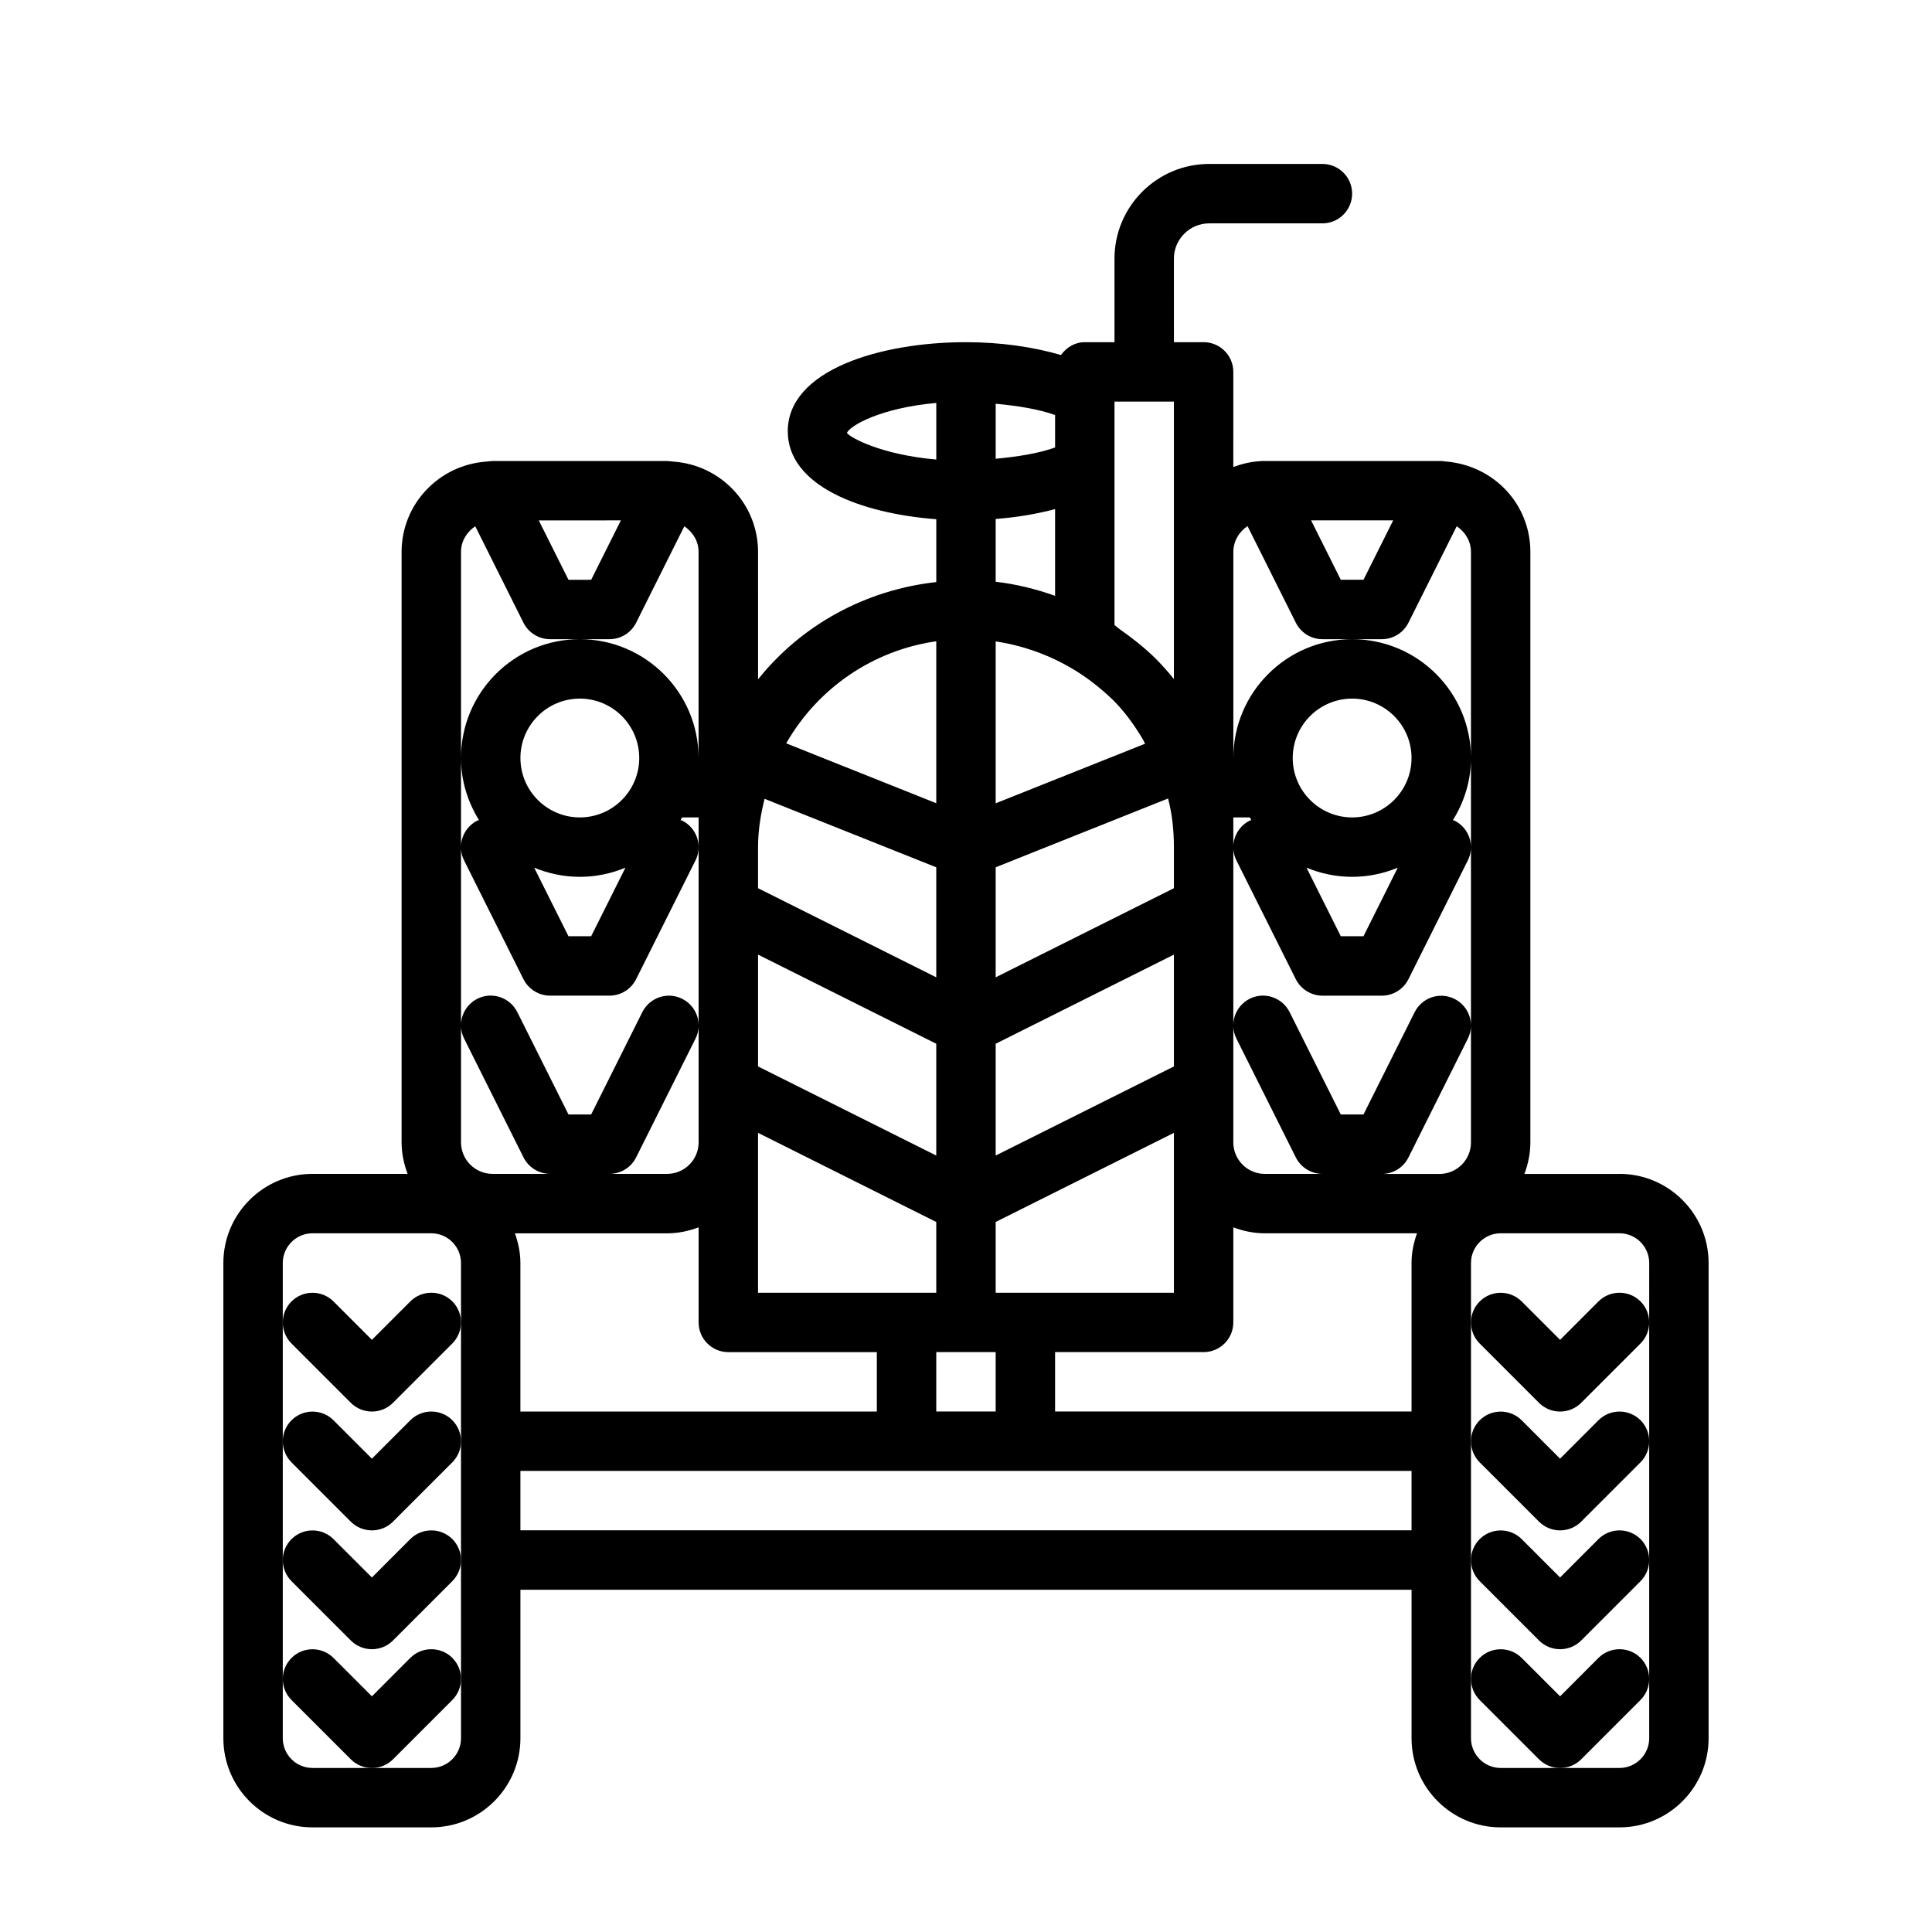
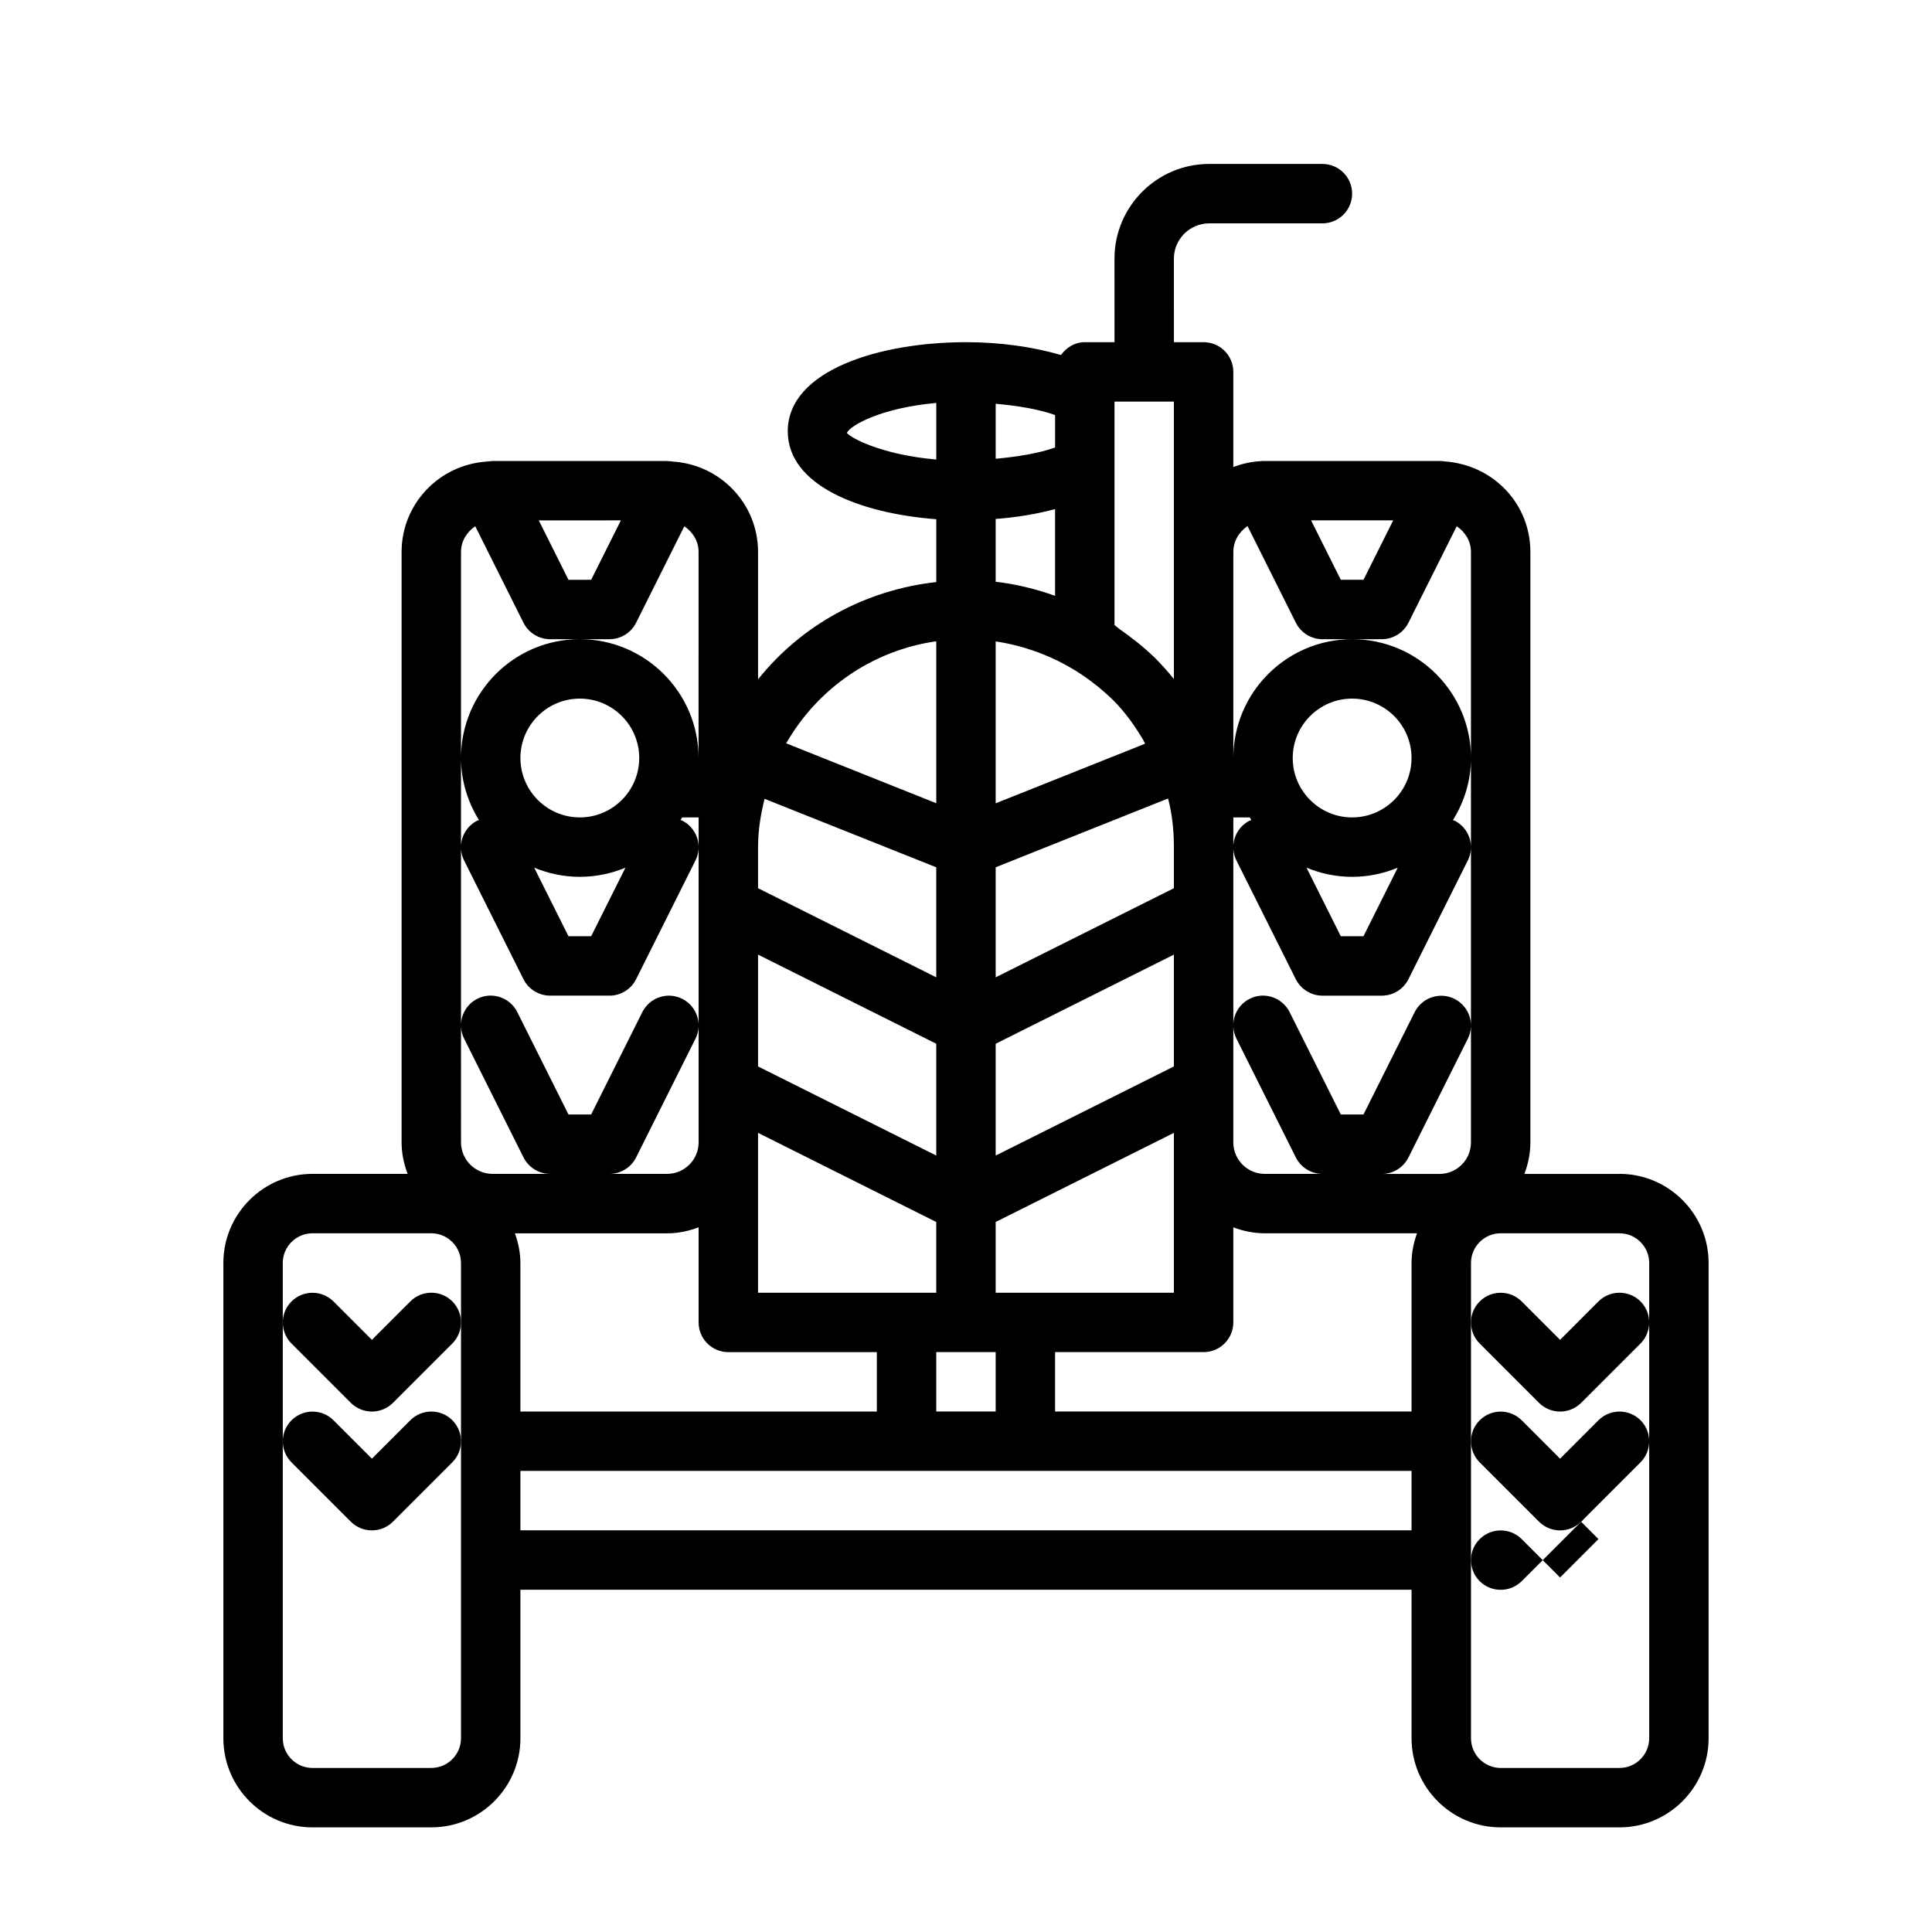
<svg xmlns="http://www.w3.org/2000/svg" fill="#000000" width="800px" height="800px" version="1.1" viewBox="144 144 512 512">
  <g>
    <path d="m573.18 455.1h-25.191c0.977-2.613 1.574-5.398 1.574-8.344v-156.5c0-12.738-9.793-23.051-22.688-23.977-0.219-0.031-0.426-0.078-0.66-0.078-0.094 0-0.172-0.031-0.27-0.031h-47.516c-0.047 0-0.078 0.016-0.125 0.016-0.094 0-0.172 0.031-0.27 0.031-2.535 0.125-4.93 0.707-7.195 1.543l0.004-25.207c0-4.344-3.527-7.871-7.871-7.871h-7.871l-0.004-22.137c0-5.148 4.203-9.352 9.352-9.352h30.008c4.344 0 7.871-3.527 7.871-7.871 0.004-4.348-3.523-7.875-7.871-7.875h-30.008c-13.84 0-25.098 11.258-25.098 25.098l0.004 22.137h-7.871c-2.66 0-4.879 1.402-6.312 3.402-7.371-2.144-16-3.402-25.176-3.402-22.75 0-47.23 7.398-47.23 23.617 0 14.359 19.176 21.773 39.359 23.301v16.656c-18.781 2.078-35.676 11.336-47.23 25.773l-0.004-33.758c0-12.77-9.996-23.145-22.562-23.945-0.332-0.047-0.629-0.094-0.961-0.094-0.203 0-0.379-0.062-0.582-0.062h-46.254c-0.203 0-0.379 0.047-0.582 0.062-0.332 0-0.645 0.047-0.961 0.094-12.566 0.816-22.562 11.18-22.562 23.945v156.46c0 2.961 0.613 5.746 1.59 8.359h-25.207c-13.02 0-23.617 10.598-23.617 23.617v125.95c0 13.02 10.598 23.617 23.617 23.617h31.488c13.02 0 23.617-10.598 23.617-23.617v-39.359h236.16v39.359c0 13.02 10.598 23.617 23.617 23.617h31.488c13.02 0 23.617-10.598 23.617-23.617v-125.95c0-13.02-10.598-23.617-23.617-23.617zm-291.27 62.977v-39.359c0-2.769-0.566-5.398-1.449-7.871h40.32c2.961 0 5.746-0.613 8.359-1.59v25.203c0 4.344 3.527 7.871 7.871 7.871h39.359v15.742zm110.21-144.23v29.156l-47.23-23.617v-10.875c0-4.394 0.691-8.645 1.73-12.816zm47.234-123.42h15.742v73.523c-1.59-1.969-3.273-3.856-5.086-5.668-3.086-2.977-6.281-5.449-9.523-7.715-0.379-0.27-0.738-0.66-1.133-0.914zm-55.105 236.16h-39.359v-42.367l47.23 23.617v18.75zm43.344-165.71c3.871 2.203 7.746 5.148 11.383 8.645 3.086 3.086 5.621 6.613 7.856 10.344 0.234 0.379 0.41 0.836 0.629 1.227l-39.594 15.793v-42.902c6.863 1.023 13.57 3.34 19.727 6.894zm-8.691 48.555 34.652-13.824c1.039 4 1.543 8.223 1.543 12.898v10.879l-47.23 23.617v-29.156zm-11.035 51.172 47.23-23.617v29.629l-47.23 23.617zm-15.746 29.629-47.23-23.617v-29.629l47.23 23.617zm23.617 36.352h-7.871v-18.75l47.23-23.617v42.367zm7.871-184.68c-5.117-1.828-10.375-3.117-15.742-3.731v-16.645c5.652-0.426 10.91-1.324 15.742-2.613zm-31.488 200.42h15.742v15.742h-15.742zm31.488 0h39.363c4.344 0 7.871-3.527 7.871-7.871v-25.191c2.613 0.977 5.398 1.574 8.344 1.574h40.336c-0.883 2.473-1.449 5.102-1.449 7.871v39.359h-94.465zm89.602-220.42-7.871 15.742h-6.016l-7.871-15.742zm-38.605 1.512 12.816 25.633c1.336 2.66 4.062 4.344 7.035 4.344h15.746c2.977 0 5.699-1.684 7.039-4.344l12.801-25.586c2.234 1.496 3.777 3.922 3.777 6.801v156.5c0 4.598-3.746 8.344-8.344 8.344h-15.273c2.977 0 5.699-1.684 7.039-4.344l15.742-31.488c1.953-3.891 0.363-8.613-3.527-10.562-3.906-1.953-8.613-0.348-10.562 3.527l-13.555 27.109h-6.016l-13.57-27.145c-1.953-3.871-6.676-5.481-10.562-3.527-3.891 1.953-5.465 6.676-3.527 10.562l15.742 31.488c1.352 2.68 4.078 4.363 7.051 4.363h-15.273c-4.598 0-8.344-3.746-8.344-8.344l0.004-62.504v-23.613h4.375c0.141 0.234 0.25 0.488 0.395 0.723-0.141 0.062-0.285 0.047-0.426 0.109-3.891 1.953-5.465 6.676-3.527 10.562l15.742 31.488c1.355 2.664 4.082 4.348 7.055 4.348h15.742c2.977 0 5.699-1.684 7.039-4.344l15.742-31.488c1.953-3.891 0.363-8.613-3.527-10.562-0.141-0.062-0.285-0.047-0.426-0.109 2.996-4.82 4.793-10.426 4.793-16.473 0-17.367-14.121-31.488-31.488-31.488-17.367 0-31.488 14.121-31.488 31.488v-54.633c0-2.894 1.559-5.336 3.762-6.832zm27.727 92.953c4.281 0 8.359-0.883 12.09-2.426l-9.082 18.168h-6.016l-9.086-18.168c3.734 1.543 7.809 2.426 12.094 2.426zm-15.746-31.488c0-8.691 7.07-15.742 15.742-15.742 8.676 0 15.742 7.055 15.742 15.742 0 8.691-7.07 15.742-15.742 15.742s-15.742-7.051-15.742-15.742zm-62.977-82.293c-4.328 1.559-9.902 2.441-15.742 2.992v-14.582c5.84 0.535 11.414 1.434 15.742 2.992zm-55.18-3.859c0.914-2.031 9.133-6.644 23.695-7.949v15.004c-14.566-1.277-22.77-5.777-23.695-7.055zm23.691 55.215v42.918l-39.77-15.871c8.441-14.703 23.02-24.652 39.77-27.047zm-83.582-32.039-7.871 15.742-6.016 0.004-7.871-15.742zm-42.367 62.977v-54.617c0-2.883 1.559-5.305 3.777-6.801l12.785 25.586c1.352 2.66 4.078 4.344 7.051 4.344h15.746c2.977 0 5.699-1.684 7.039-4.344l12.785-25.586c2.219 1.512 3.777 3.922 3.777 6.801l-0.004 54.617c0-17.367-14.121-31.488-31.488-31.488-17.363 0-31.469 14.121-31.469 31.488 0 6.047 1.793 11.652 4.769 16.469-0.141 0.062-0.285 0.047-0.426 0.109-3.891 1.953-5.465 6.676-3.527 10.562l15.742 31.488c1.355 2.664 4.082 4.348 7.055 4.348h15.742c2.977 0 5.699-1.684 7.039-4.344l15.742-31.488c1.953-3.891 0.363-8.613-3.527-10.562-0.141-0.062-0.285-0.047-0.426-0.109 0.141-0.234 0.25-0.488 0.395-0.723l4.394-0.008v86.105c0 4.613-3.746 8.359-8.359 8.359h-15.254c2.977 0 5.699-1.684 7.039-4.344l15.742-31.488c1.953-3.891 0.363-8.613-3.527-10.562-3.906-1.953-8.613-0.348-10.562 3.527l-13.559 27.125h-6.012l-13.57-27.145c-1.953-3.871-6.676-5.481-10.562-3.527-3.891 1.953-5.465 6.676-3.527 10.562l15.742 31.488c1.352 2.68 4.078 4.363 7.051 4.363h-15.254c-4.613 0-8.359-3.746-8.359-8.359zm31.488 15.742c-8.676 0-15.742-7.055-15.742-15.742 0-8.691 7.07-15.742 15.742-15.742 8.676 0 15.742 7.055 15.742 15.742 0 8.691-7.07 15.742-15.742 15.742zm0 15.746c4.281 0 8.359-0.883 12.09-2.426l-9.086 18.168h-6.012l-9.086-18.168c3.731 1.543 7.809 2.426 12.094 2.426zm-31.488 212.54v15.742c0 4.328-3.527 7.871-7.871 7.871l-15.746 0.004h-15.746c-4.344 0-7.871-3.543-7.871-7.871v-125.95c0-4.328 3.527-7.871 7.871-7.871h31.488c4.344 0 7.871 3.543 7.871 7.871v78.719zm15.742-39.359v-15.742h236.16v15.742zm299.14-55.105v110.21c0 4.328-3.527 7.871-7.871 7.871h-31.484c-4.344 0-7.871-3.543-7.871-7.871v-125.95c0-4.328 3.527-7.871 7.871-7.871h31.488c4.344 0 7.871 3.543 7.871 7.871z" />
    <path d="m567.61 488.89-10.172 10.184-10.172-10.172c-3.07-3.07-8.062-3.07-11.133 0-1.539 1.531-2.309 3.547-2.309 5.559 0 2.016 0.77 4.031 2.297 5.574l15.742 15.742c1.547 1.531 3.559 2.301 5.574 2.301s4.031-0.77 5.574-2.297l15.742-15.742c1.531-1.547 2.301-3.562 2.301-5.578 0-2.016-0.77-4.031-2.297-5.574-3.086-3.066-8.062-3.066-11.148 0.004z" />
    <path d="m567.61 520.38-10.172 10.184-10.172-10.172c-3.07-3.07-8.062-3.07-11.133 0-1.539 1.531-2.309 3.547-2.309 5.559 0 2.016 0.77 4.031 2.297 5.574l15.742 15.742c1.547 1.531 3.559 2.301 5.574 2.301s4.031-0.77 5.574-2.297l15.742-15.742c1.531-1.547 2.301-3.562 2.301-5.578s-0.77-4.031-2.297-5.574c-3.086-3.066-8.062-3.066-11.148 0.004z" />
-     <path d="m567.61 551.87-10.172 10.184-10.172-10.172c-3.07-3.07-8.062-3.07-11.133 0-1.539 1.531-2.309 3.543-2.309 5.559s0.77 4.031 2.297 5.574l15.742 15.742c1.547 1.531 3.559 2.301 5.574 2.301s4.031-0.77 5.574-2.297l15.742-15.742c1.531-1.547 2.301-3.562 2.301-5.578s-0.77-4.031-2.297-5.574c-3.086-3.066-8.062-3.066-11.148 0.004z" />
-     <path d="m567.61 583.36-10.172 10.184-10.172-10.172c-3.07-3.07-8.062-3.07-11.133 0-1.539 1.531-2.309 3.543-2.309 5.559s0.77 4.031 2.297 5.574l15.742 15.742c1.547 1.531 3.559 2.301 5.574 2.301s4.031-0.77 5.574-2.297l15.742-15.742c1.531-1.547 2.301-3.562 2.301-5.578s-0.77-4.031-2.297-5.574c-3.086-3.066-8.062-3.066-11.148 0.004z" />
+     <path d="m567.61 551.87-10.172 10.184-10.172-10.172c-3.07-3.07-8.062-3.07-11.133 0-1.539 1.531-2.309 3.543-2.309 5.559s0.77 4.031 2.297 5.574c1.547 1.531 3.559 2.301 5.574 2.301s4.031-0.77 5.574-2.297l15.742-15.742c1.531-1.547 2.301-3.562 2.301-5.578s-0.77-4.031-2.297-5.574c-3.086-3.066-8.062-3.066-11.148 0.004z" />
    <path d="m236.98 515.78c1.543 1.527 3.559 2.297 5.574 2.297s4.031-0.77 5.574-2.297l15.742-15.742c1.527-1.547 2.301-3.562 2.301-5.578 0-2.016-0.77-4.031-2.297-5.574-3.07-3.07-8.062-3.07-11.133 0l-10.188 10.188-10.172-10.172c-3.07-3.07-8.062-3.07-11.133 0-1.539 1.531-2.312 3.547-2.312 5.559 0 2.016 0.77 4.031 2.297 5.574z" />
    <path d="m236.98 547.27c1.543 1.527 3.559 2.297 5.574 2.297s4.031-0.77 5.574-2.297l15.742-15.742c1.527-1.547 2.301-3.562 2.301-5.578s-0.77-4.031-2.297-5.574c-3.07-3.07-8.062-3.07-11.133 0l-10.188 10.188-10.172-10.172c-3.07-3.07-8.062-3.07-11.133 0-1.539 1.531-2.312 3.547-2.312 5.559 0 2.016 0.77 4.031 2.297 5.574z" />
-     <path d="m252.73 551.87-10.172 10.184-10.172-10.172c-3.07-3.07-8.062-3.07-11.133 0-1.539 1.531-2.312 3.543-2.312 5.559s0.77 4.031 2.297 5.574l15.742 15.742c1.547 1.531 3.562 2.301 5.578 2.301s4.031-0.77 5.574-2.297l15.742-15.742c1.527-1.547 2.301-3.562 2.301-5.578s-0.77-4.031-2.297-5.574c-3.09-3.066-8.062-3.066-11.148 0.004z" />
-     <path d="m252.73 583.36-10.172 10.184-10.172-10.172c-3.07-3.07-8.062-3.07-11.133 0-1.539 1.531-2.312 3.543-2.312 5.559s0.77 4.031 2.297 5.574l15.742 15.742c1.547 1.531 3.562 2.301 5.578 2.301s4.031-0.77 5.574-2.297l15.742-15.742c1.527-1.547 2.301-3.562 2.301-5.578s-0.77-4.031-2.297-5.574c-3.09-3.066-8.062-3.066-11.148 0.004z" />
  </g>
</svg>